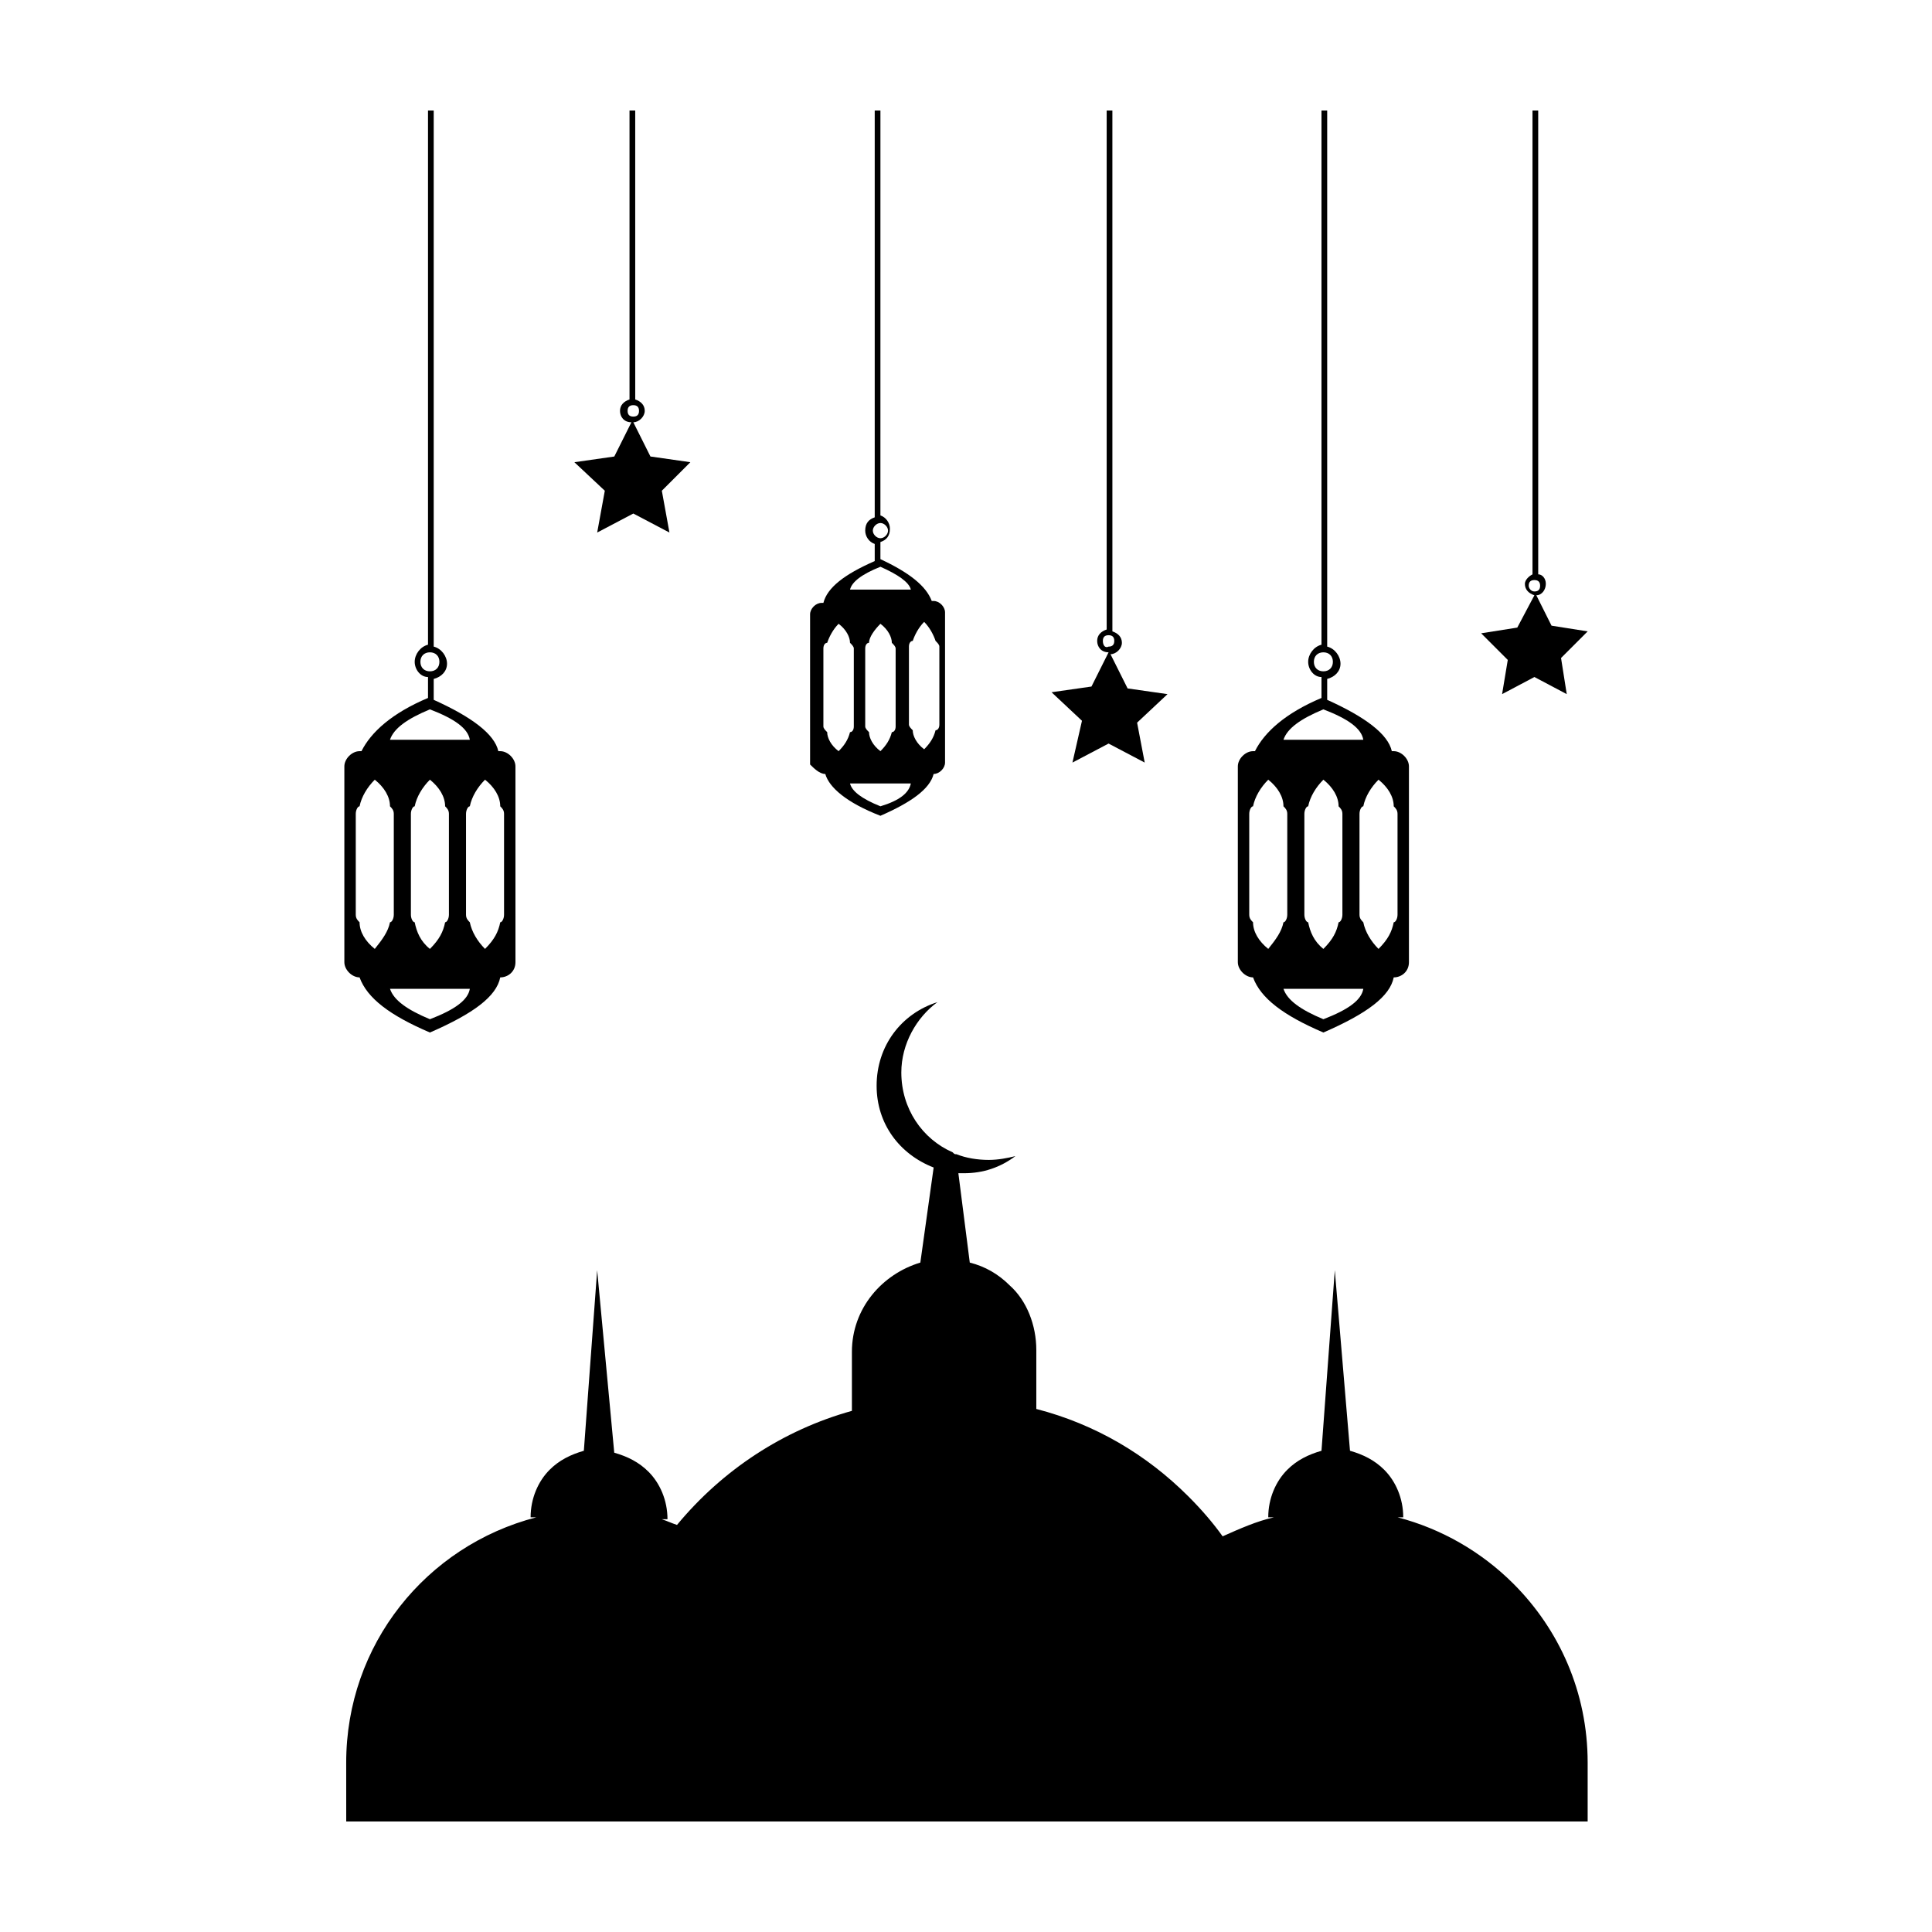
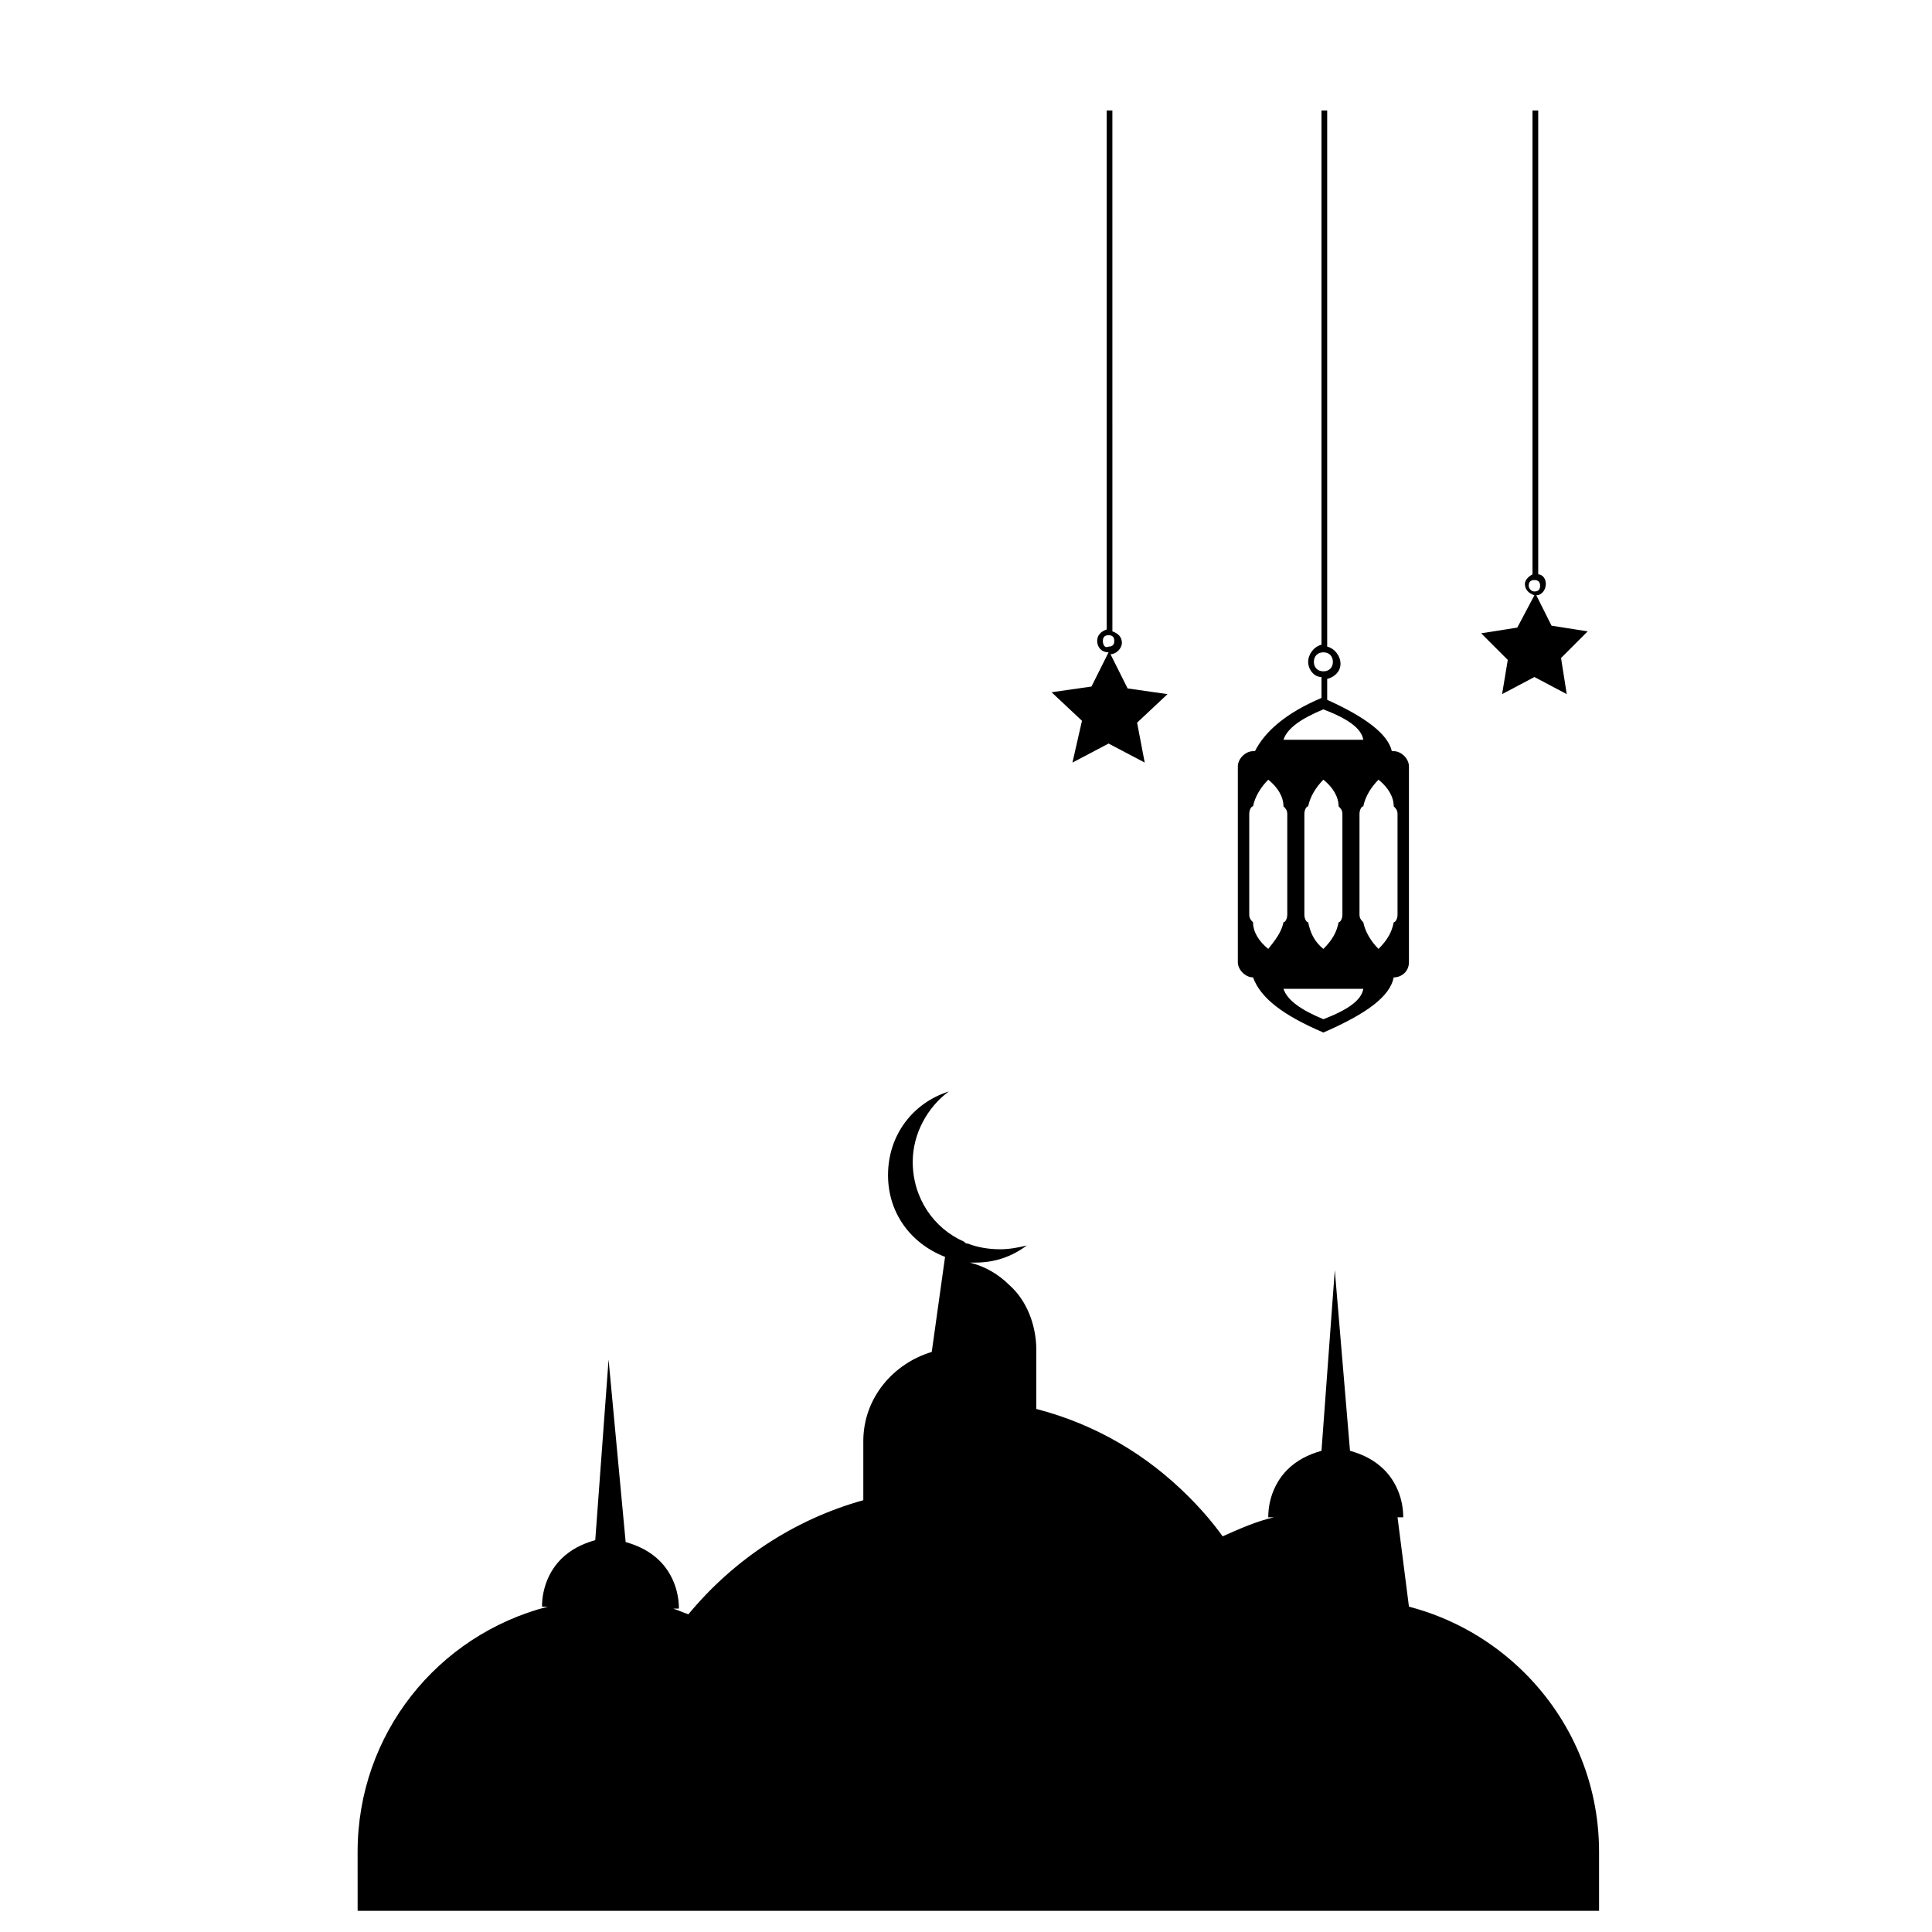
<svg xmlns="http://www.w3.org/2000/svg" fill="#000000" width="800px" height="800px" version="1.1" viewBox="144 144 512 512">
  <g>
-     <path d="m514.36 546.1h1.512c0-5.039-2.016-9.574-5.039-12.594-2.519-2.519-5.543-4.031-9.07-5.039l-4.027-47.859-3.527 47.863c-3.527 1.008-6.551 2.519-9.07 5.039-3.023 3.023-5.039 7.559-5.039 12.594h1.512c-4.535 1.008-9.07 3.023-13.602 5.039-2.519-3.527-5.543-7.055-9.07-10.578-11.082-11.082-24.688-19.145-40.305-23.176v-15.617c0-6.551-2.519-13.098-7.055-17.129-3.023-3.023-6.551-5.039-10.578-6.047l-3.023-23.68h1.512c5.039 0 9.574-1.512 13.602-4.535-2.016 0.504-4.535 1.008-7.055 1.008-3.023 0-6.047-0.504-8.566-1.512-0.504 0-0.504 0-1.008-0.504-8.062-3.527-13.602-11.586-13.602-21.16 0-7.559 4.031-14.609 9.574-18.641-9.574 3.023-16.121 11.586-16.121 22.168 0 10.078 6.047 18.137 15.113 21.664l-3.527 25.191c-10.078 3.023-18.137 12.09-18.137 23.68v15.617c-18.137 5.039-34.258 15.617-46.352 30.23-1.512-0.504-2.519-1.008-4.031-1.512h1.512c0-5.039-2.016-9.574-5.039-12.594-2.519-2.519-5.543-4.031-9.07-5.039l-4.527-48.371-3.527 47.863c-3.527 1.008-6.551 2.519-9.07 5.039-3.023 3.023-5.039 7.559-5.039 12.594h1.512c-29.223 7.559-50.383 33.754-50.383 64.992l0.008 15.613h328.99v-15.617c0-18.641-7.559-35.266-19.648-47.359-8.566-8.562-19.148-14.609-30.734-17.633z" />
+     <path d="m514.36 546.1h1.512c0-5.039-2.016-9.574-5.039-12.594-2.519-2.519-5.543-4.031-9.07-5.039l-4.027-47.859-3.527 47.863c-3.527 1.008-6.551 2.519-9.07 5.039-3.023 3.023-5.039 7.559-5.039 12.594h1.512c-4.535 1.008-9.07 3.023-13.602 5.039-2.519-3.527-5.543-7.055-9.07-10.578-11.082-11.082-24.688-19.145-40.305-23.176v-15.617c0-6.551-2.519-13.098-7.055-17.129-3.023-3.023-6.551-5.039-10.578-6.047h1.512c5.039 0 9.574-1.512 13.602-4.535-2.016 0.504-4.535 1.008-7.055 1.008-3.023 0-6.047-0.504-8.566-1.512-0.504 0-0.504 0-1.008-0.504-8.062-3.527-13.602-11.586-13.602-21.16 0-7.559 4.031-14.609 9.574-18.641-9.574 3.023-16.121 11.586-16.121 22.168 0 10.078 6.047 18.137 15.113 21.664l-3.527 25.191c-10.078 3.023-18.137 12.09-18.137 23.68v15.617c-18.137 5.039-34.258 15.617-46.352 30.23-1.512-0.504-2.519-1.008-4.031-1.512h1.512c0-5.039-2.016-9.574-5.039-12.594-2.519-2.519-5.543-4.031-9.07-5.039l-4.527-48.371-3.527 47.863c-3.527 1.008-6.551 2.519-9.07 5.039-3.023 3.023-5.039 7.559-5.039 12.594h1.512c-29.223 7.559-50.383 33.754-50.383 64.992l0.008 15.613h328.99v-15.617c0-18.641-7.559-35.266-19.648-47.359-8.566-8.562-19.148-14.609-30.734-17.633z" />
    <path d="m476.07 403.02c2.016 5.543 8.062 10.078 18.641 14.609 11.586-5.039 17.633-9.574 18.641-14.609 2.016 0 4.031-1.512 4.031-4.031v-51.891c0-2.016-2.016-4.031-4.031-4.031h-0.504c-1.008-4.531-7.055-9.066-17.129-13.602v-0.504-5.039c2.016-0.504 3.527-2.016 3.527-4.031s-1.512-4.031-3.527-4.535v-142.07h-1.512v141.57c-2.016 0.504-3.527 2.519-3.527 4.535s1.512 4.031 3.527 4.031v5.039 0.504c-9.574 4.031-15.113 9.07-17.633 14.105h-0.504c-2.016 0-4.031 2.016-4.031 4.031v51.891c0 2.016 2.016 4.027 4.031 4.027zm18.641 11.086c-6.047-2.519-9.574-5.039-10.578-8.062h21.16c-0.508 3.023-4.031 5.543-10.582 8.062zm-5.039-27.711v-26.699c0-1.008 0.504-2.016 1.008-2.016 0.504-2.519 2.016-5.039 4.031-7.055 2.519 2.016 4.031 4.535 4.031 7.055 0.504 0.504 1.008 1.008 1.008 2.016v26.703c0 1.008-0.504 2.016-1.008 2.016-0.504 2.519-1.512 4.535-4.031 7.055-2.519-2.016-3.527-4.535-4.031-7.055-0.504-0.004-1.008-1.012-1.008-2.019zm19.648-35.77c2.519 2.016 4.031 4.535 4.031 7.055 0.504 0.504 1.008 1.008 1.008 2.016v26.703c0 1.008-0.504 2.016-1.008 2.016-0.504 2.519-1.512 4.535-4.031 7.055-2.016-2.016-3.527-4.535-4.031-7.055-0.504-0.504-1.008-1.008-1.008-2.016v-26.703c0-1.008 0.504-2.016 1.008-2.016 0.504-2.519 2.016-5.039 4.031-7.055zm-17.129-31.234c0-1.512 1.008-2.519 2.519-2.519 1.512 0 2.519 1.008 2.519 2.519s-1.008 2.519-2.519 2.519c-1.512-0.004-2.519-1.008-2.519-2.519zm2.519 12.594c6.551 2.519 10.078 5.039 10.578 8.062h-21.16c1.008-3.023 4.535-5.543 10.582-8.062zm-19.648 27.711c0-1.008 0.504-2.016 1.008-2.016 0.504-2.519 2.016-5.039 4.031-7.055 2.519 2.016 4.031 4.535 4.031 7.055 0.504 0.504 1.008 1.008 1.008 2.016v26.703c0 1.008-0.504 2.016-1.008 2.016-0.504 2.519-2.016 4.535-4.031 7.055-2.519-2.016-4.031-4.535-4.031-7.055-0.504-0.504-1.008-1.008-1.008-2.016z" />
-     <path d="m239.29 403.02c2.016 5.543 8.062 10.078 18.641 14.609 11.586-5.039 17.633-9.574 18.641-14.609 2.016 0 4.031-1.512 4.031-4.031l-0.004-51.891c0-2.016-2.016-4.031-4.031-4.031h-0.504c-1.004-4.531-7.051-9.066-17.125-13.602v-0.504-5.039c2.016-0.504 3.527-2.016 3.527-4.031s-1.512-4.031-3.527-4.535v-142.07h-1.512v141.57c-2.016 0.504-3.527 2.519-3.527 4.535s1.512 4.031 3.527 4.031v5.039 0.504c-9.574 4.031-15.113 9.07-17.633 14.105h-0.504c-2.016 0-4.031 2.016-4.031 4.031v51.891c0 2.016 2.016 4.027 4.031 4.027zm18.641 11.086c-6.047-2.519-9.574-5.039-10.578-8.062h21.16c-0.508 3.023-4.035 5.543-10.582 8.062zm-5.039-27.711v-26.699c0-1.008 0.504-2.016 1.008-2.016 0.504-2.519 2.016-5.039 4.031-7.055 2.519 2.016 4.031 4.535 4.031 7.055 0.504 0.504 1.008 1.008 1.008 2.016v26.703c0 1.008-0.504 2.016-1.008 2.016-0.504 2.519-1.512 4.535-4.031 7.055-2.519-2.016-3.527-4.535-4.031-7.055-0.504-0.004-1.008-1.012-1.008-2.019zm19.648-35.77c2.519 2.016 4.031 4.535 4.031 7.055 0.504 0.504 1.008 1.008 1.008 2.016v26.703c0 1.008-0.504 2.016-1.008 2.016-0.504 2.519-1.512 4.535-4.031 7.055-2.016-2.016-3.527-4.535-4.031-7.055-0.504-0.504-1.008-1.008-1.008-2.016v-26.703c0-1.008 0.504-2.016 1.008-2.016 0.504-2.519 2.016-5.039 4.031-7.055zm-17.129-31.234c0-1.512 1.008-2.519 2.519-2.519s2.519 1.008 2.519 2.519-1.008 2.519-2.519 2.519c-1.512-0.004-2.519-1.008-2.519-2.519zm2.519 12.594c6.551 2.519 10.078 5.039 10.578 8.062h-21.16c1.008-3.023 4.535-5.543 10.582-8.062zm-19.648 27.711c0-1.008 0.504-2.016 1.008-2.016 0.504-2.519 2.016-5.039 4.031-7.055 2.519 2.016 4.031 4.535 4.031 7.055 0.504 0.504 1.008 1.008 1.008 2.016v26.703c0 1.008-0.504 2.016-1.008 2.016-0.504 2.519-2.016 4.535-4.031 7.055-2.519-2.016-4.031-4.535-4.031-7.055-0.504-0.504-1.008-1.008-1.008-2.016z" />
    <path d="m542.07 327.95 8.566-4.535 8.566 4.535-1.512-9.574 7.055-7.055-9.574-1.512-4.031-8.062c1.512 0 2.519-1.512 2.519-3.023 0-1.512-1.008-2.519-2.016-2.519l-0.004-122.92h-1.512v122.93c-1.008 0.504-2.016 1.512-2.016 2.519 0 1.512 1.008 2.519 2.519 3.023l-4.535 8.562-9.574 1.512 7.055 7.055zm7.051-28.715c0-1.008 0.504-1.512 1.512-1.512 1.008 0 1.512 0.504 1.512 1.512 0 1.008-0.504 1.512-1.512 1.512-1.008-0.004-1.512-1.008-1.512-1.512z" />
-     <path d="m362.71 349.11c1.008 3.527 5.543 7.559 14.609 11.082 8.062-3.527 13.098-7.055 14.105-11.082 1.512 0 3.023-1.512 3.023-3.023v-39.801c0-1.512-1.512-3.023-3.023-3.023h-0.504c-1.512-4.031-6.047-7.559-13.602-11.082v-0.504-4.031c1.512-0.504 2.519-1.512 2.519-3.527 0-1.512-1.008-3.023-2.519-3.527l0.004-107.31h-1.512v107.82c-1.512 0.504-2.519 1.512-2.519 3.527 0 1.512 1.008 3.023 2.519 3.527v4.031 0.504c-8.062 3.527-12.594 7.055-13.602 11.082h-0.504c-1.512 0-3.023 1.512-3.023 3.023v39.801c1.008 1.004 2.519 2.516 4.027 2.516zm14.613 8.566c-5.039-2.016-7.559-4.031-8.062-6.047h16.121c-0.504 2.519-3.023 4.535-8.059 6.047zm-4.031-21.16v-20.656c0-1.008 0.504-1.512 1.008-1.512 0-1.512 1.512-3.527 3.023-5.039 2.016 1.512 3.023 3.527 3.023 5.039 0.504 0.504 1.008 1.008 1.008 1.512v20.656c0 1.008-0.504 1.512-1.008 1.512-0.504 2.016-1.512 3.527-3.023 5.039-2.016-1.512-3.023-3.527-3.023-5.039-0.504-0.504-1.008-1.008-1.008-1.512zm18.641-22.672c0.504 0.504 1.008 1.008 1.008 1.512v20.656c0 1.008-0.504 1.512-1.008 1.512-0.504 2.016-1.512 3.527-3.023 5.039-2.016-1.512-3.023-3.527-3.023-5.039-0.504-0.504-1.008-1.008-1.008-1.512v-20.656c0-1.008 0.504-1.512 1.008-1.512 0.504-1.512 1.512-3.527 3.023-5.039 1.512 1.512 2.519 3.527 3.023 5.039zm-16.625-29.223c0-1.008 1.008-2.016 2.016-2.016s2.016 1.008 2.016 2.016-1.008 2.016-2.016 2.016-2.016-1.008-2.016-2.016zm2.016 9.574c4.535 2.016 7.559 4.031 8.062 6.047h-16.121c0.5-2.016 3.019-4.031 8.059-6.047zm-15.117 21.664c0-1.008 0.504-1.512 1.008-1.512 0.504-1.512 1.512-3.527 3.023-5.039 2.016 1.512 3.023 3.527 3.023 5.039 0.504 0.504 1.008 1.008 1.008 1.512v20.656c0 1.008-0.504 1.512-1.008 1.512-0.504 2.016-1.512 3.527-3.023 5.039-2.016-1.512-3.023-3.527-3.023-5.039-0.504-0.504-1.008-1.008-1.008-1.512z" />
-     <path d="m302.26 285.13 9.574-5.039 9.574 5.039-2.016-11.082 7.559-7.559-10.578-1.512-4.535-9.07c1.512 0 3.023-1.512 3.023-3.023 0-1.512-1.008-2.519-2.519-3.023l-0.004-76.574h-1.512v76.578c-1.512 0.504-2.519 1.512-2.519 3.023s1.008 3.023 3.023 3.023l-4.535 9.07-10.578 1.512 8.062 7.559zm8.062-32.242c0-1.008 0.504-1.512 1.512-1.512 1.008 0 1.512 0.504 1.512 1.512 0 1.008-0.504 1.512-1.512 1.512-1.008 0-1.512-0.504-1.512-1.512z" />
    <path d="m428.21 346.09 9.574-5.039 9.574 5.039-2.016-10.578 8.062-7.559-10.578-1.512-4.535-9.07c1.512 0 3.023-1.512 3.023-3.023 0-1.512-1.008-2.519-2.519-3.023l-0.004-138.04h-1.512v137.54c-1.512 0.504-2.519 1.512-2.519 3.023 0 1.512 1.008 3.023 3.023 3.023l-4.535 9.07-10.578 1.512 8.062 7.559zm8.062-32.242c0-1.008 0.504-1.512 1.512-1.512 1.008 0 1.512 0.504 1.512 1.512 0 1.008-0.504 1.512-1.512 1.512-1.008 0.504-1.512-0.504-1.512-1.512z" />
  </g>
</svg>